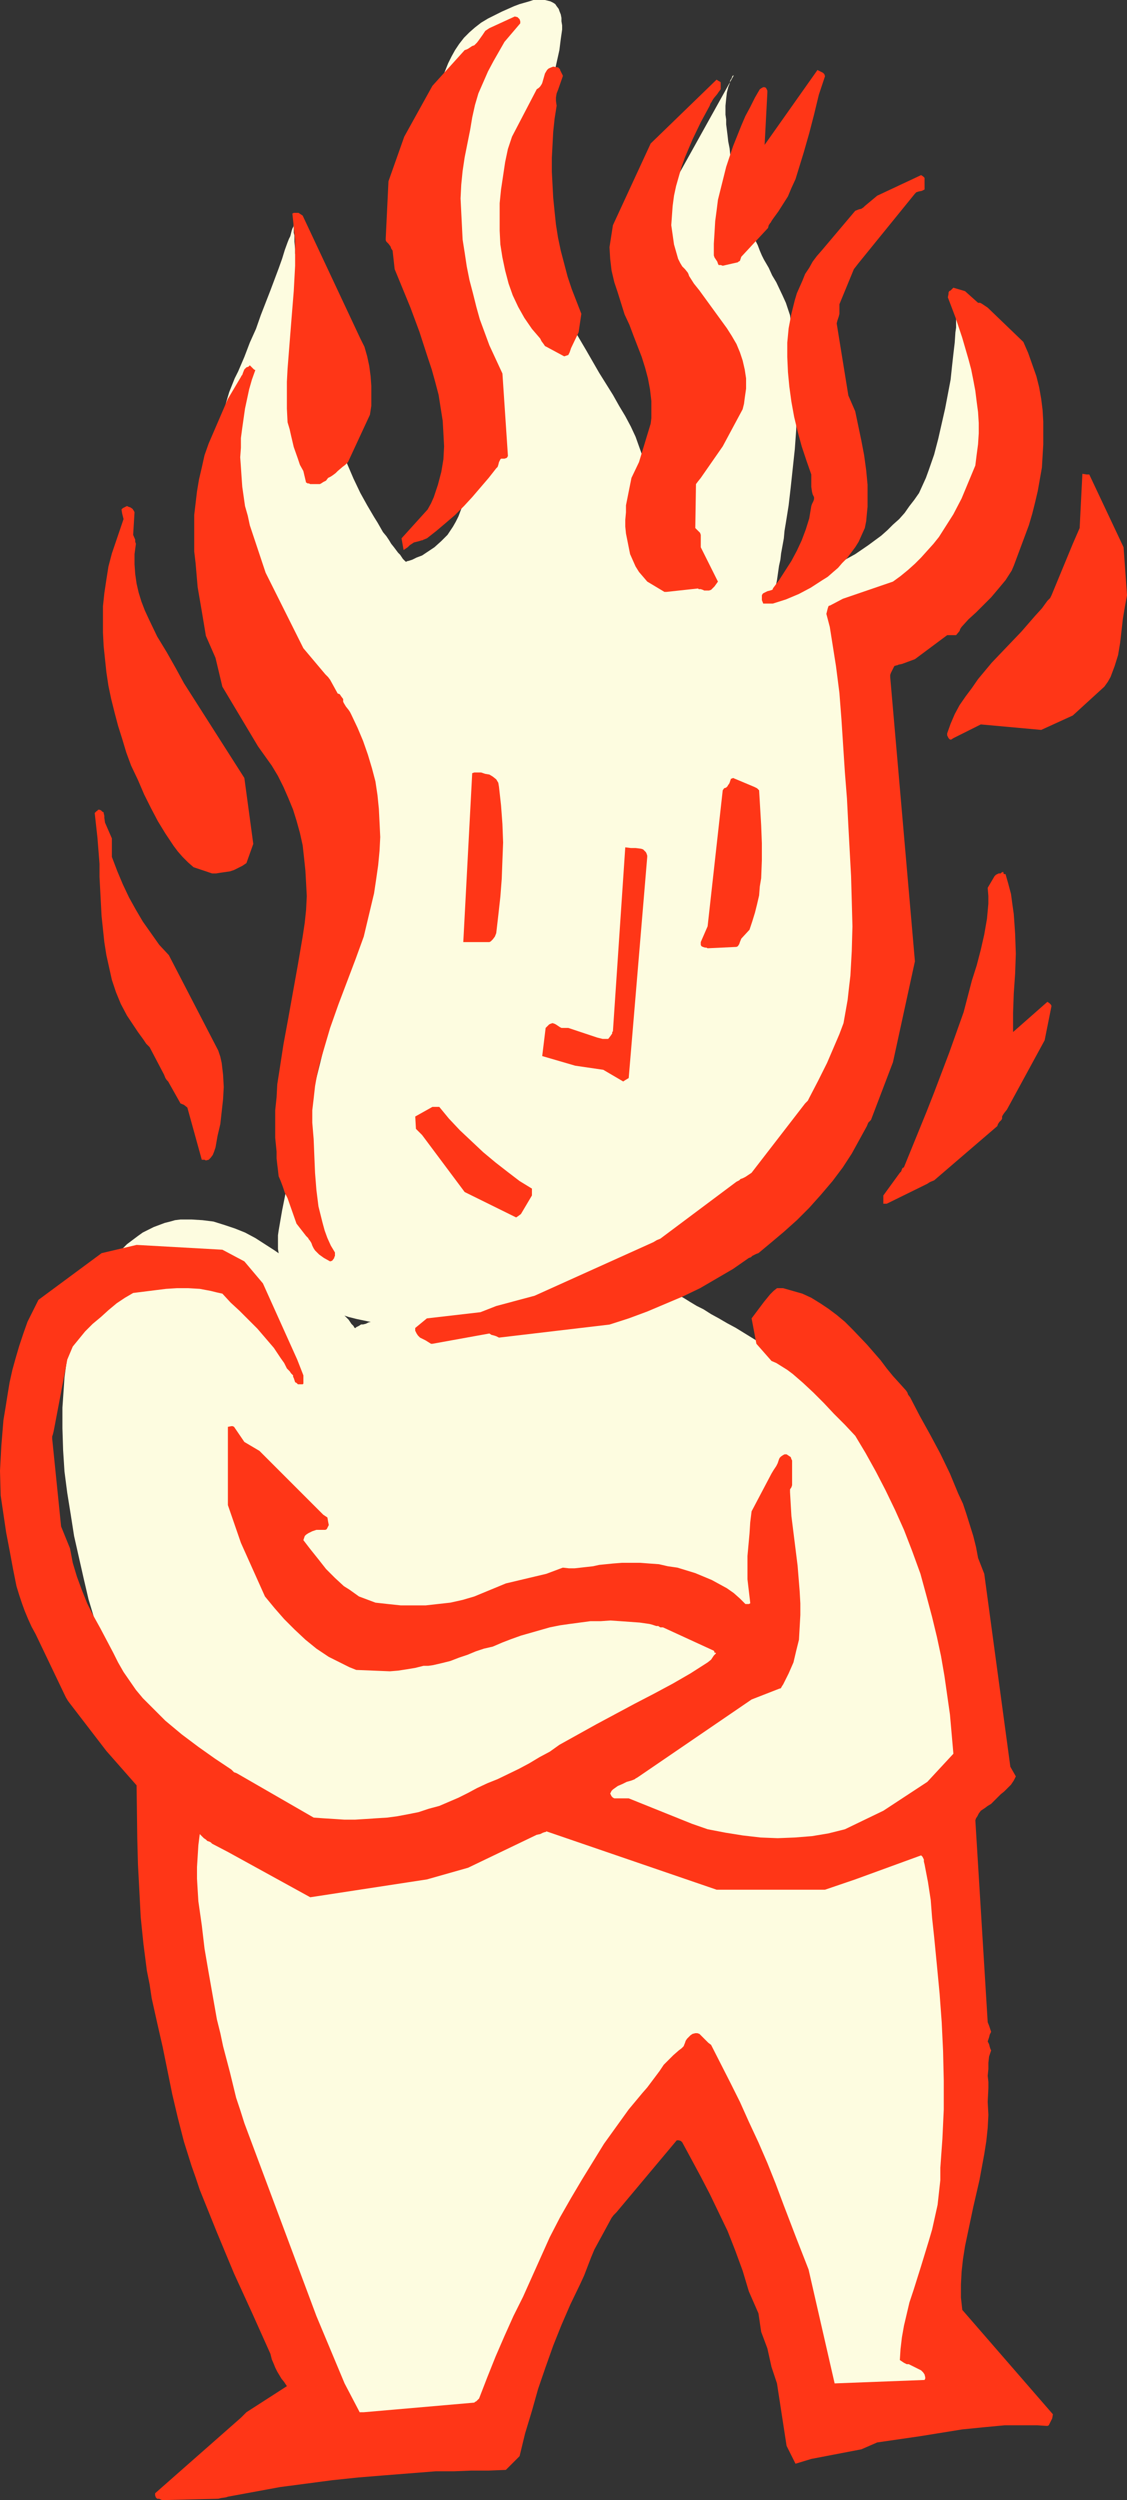
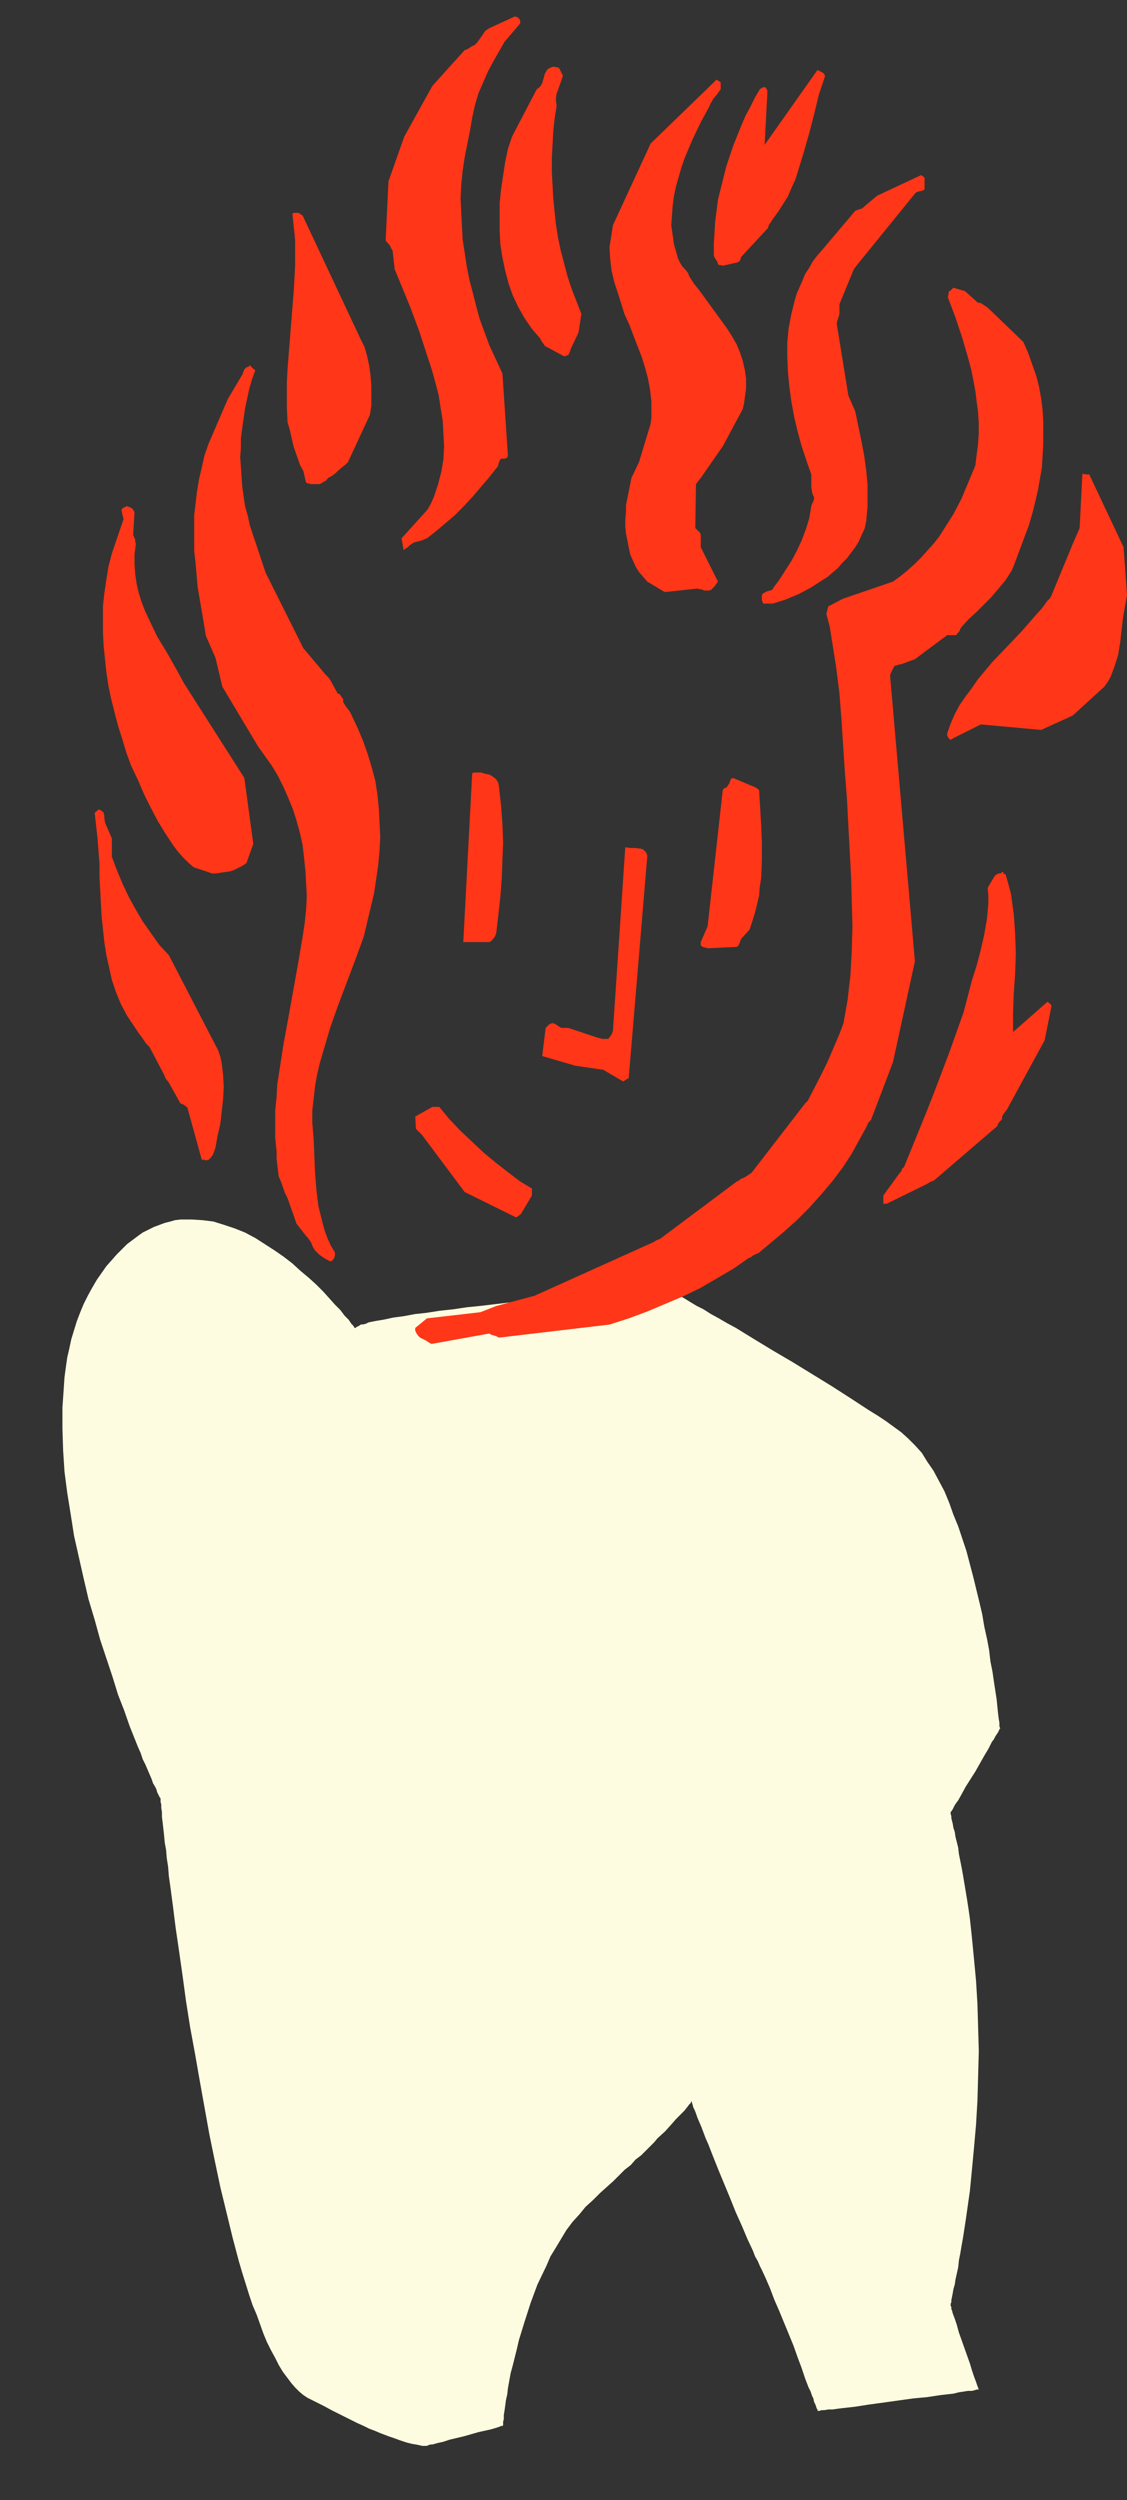
<svg xmlns="http://www.w3.org/2000/svg" xmlns:ns1="http://sodipodi.sourceforge.net/DTD/sodipodi-0.dtd" xmlns:ns2="http://www.inkscape.org/namespaces/inkscape" version="1.0" width="70.206mm" height="155.668mm" id="svg20" ns1:docname="Flame Boy.wmf">
  <rect width="100%" height="100%" fill="#333333" stroke="none" />
  <ns1:namedview id="namedview20" pagecolor="#ffffff" bordercolor="#000000" borderopacity="0.25" ns2:showpageshadow="2" ns2:pageopacity="0.0" ns2:pagecheckerboard="0" ns2:deskcolor="#d1d1d1" ns2:document-units="mm" />
  <defs id="defs1">
    <pattern id="WMFhbasepattern" patternUnits="userSpaceOnUse" width="6" height="6" x="0" y="0" />
  </defs>
  <path style="fill:#fdfce0;fill-opacity:1;fill-rule:evenodd;stroke:none" d="m 83.709,312.679 v -0.162 h -0.162 l -0.162,-0.162 -0.162,-0.323 -0.485,-0.485 -0.646,-0.97 -0.97,-0.97 -0.97,-1.293 -1.293,-1.293 -1.293,-1.454 -1.454,-1.616 -1.616,-1.616 -1.778,-1.616 -1.939,-1.616 -1.939,-1.778 -2.101,-1.616 -2.101,-1.454 -2.262,-1.454 -2.262,-1.454 -2.424,-1.293 -2.424,-0.97 -2.424,-0.808 -2.586,-0.808 -2.586,-0.323 -2.586,-0.162 h -2.586 l -1.293,0.162 -1.131,0.323 -1.293,0.323 -1.293,0.485 -1.293,0.485 -1.293,0.646 -1.293,0.646 -1.131,0.808 -1.293,0.97 -1.293,0.97 -1.131,1.131 -1.293,1.293 -1.131,1.293 -1.293,1.454 -1.131,1.616 -1.131,1.616 -1.131,1.939 -0.97,1.778 -0.97,1.939 -0.808,1.939 -0.808,2.101 -0.646,2.101 -0.646,2.101 -0.485,2.262 -0.485,2.101 -0.323,2.262 -0.323,2.424 -0.162,2.424 -0.323,4.686 v 4.848 l 0.162,5.171 0.323,5.009 0.646,5.009 0.808,5.009 0.808,5.171 1.131,5.009 1.131,5.009 1.131,4.848 1.454,4.848 1.293,4.686 1.454,4.363 1.454,4.363 1.293,4.201 1.454,3.717 1.293,3.717 0.646,1.616 0.646,1.616 0.646,1.616 0.646,1.454 0.485,1.454 0.646,1.293 0.485,1.131 0.485,1.131 0.485,1.131 0.323,0.97 0.485,0.808 0.323,0.646 0.162,0.646 0.323,0.646 0.162,0.323 0.162,0.323 0.162,0.162 v 0 0.323 0.485 l 0.162,0.646 v 0.808 l 0.162,0.97 v 1.131 l 0.162,1.293 0.162,1.454 0.162,1.454 0.162,1.778 0.323,1.778 0.162,1.939 0.323,2.101 0.162,2.101 0.323,2.262 0.323,2.424 0.323,2.424 0.323,2.585 0.323,2.585 0.808,5.494 0.808,5.656 0.808,5.979 0.97,6.14 1.131,6.14 1.131,6.464 2.262,12.604 1.293,6.302 1.293,6.14 1.454,5.979 1.454,5.979 1.454,5.494 0.808,2.747 0.808,2.585 0.808,2.585 0.808,2.424 0.97,2.262 0.808,2.262 0.808,2.262 0.808,1.939 0.97,1.939 0.97,1.778 0.808,1.616 0.97,1.616 0.97,1.293 0.97,1.293 0.97,1.131 0.97,0.97 0.97,0.808 0.97,0.646 1.939,0.97 1.939,0.97 1.778,0.97 1.616,0.808 1.616,0.808 1.616,0.808 1.293,0.646 1.454,0.646 1.293,0.646 1.293,0.485 1.131,0.485 2.101,0.808 0.97,0.323 1.778,0.646 1.454,0.485 1.293,0.323 0.97,0.162 0.808,0.162 0.646,0.162 h 0.323 0.323 v 0 h 0.323 0.162 l 0.323,-0.162 0.485,-0.162 h 0.485 l 1.131,-0.323 1.454,-0.323 1.454,-0.485 3.394,-0.808 3.394,-0.97 1.454,-0.323 1.454,-0.323 1.131,-0.323 0.485,-0.162 0.485,-0.162 0.323,-0.162 h 0.323 l 0.162,-0.162 v 0 -0.162 -0.162 -0.485 l 0.162,-0.646 v -0.97 l 0.162,-0.97 0.162,-1.131 0.162,-1.293 0.323,-1.454 0.162,-1.454 0.323,-1.778 0.323,-1.778 0.485,-1.778 0.485,-1.939 0.485,-1.939 0.485,-2.101 1.293,-4.201 1.454,-4.525 1.616,-4.363 2.101,-4.363 0.97,-2.262 1.293,-2.101 2.424,-4.04 1.454,-1.939 1.616,-1.778 1.454,-1.778 1.778,-1.616 1.616,-1.616 1.616,-1.454 1.454,-1.293 1.454,-1.454 1.293,-1.293 1.454,-1.131 1.131,-1.293 1.293,-0.97 1.131,-1.131 0.97,-0.97 0.97,-0.97 0.808,-0.97 1.778,-1.616 1.454,-1.616 1.131,-1.293 1.131,-1.131 0.808,-0.808 0.646,-0.808 0.485,-0.646 0.323,-0.323 0.162,-0.323 v -0.162 l 0.162,0.162 v 0.162 l 0.162,0.485 0.162,0.646 0.323,0.646 0.323,0.808 0.323,0.97 0.485,1.131 0.485,1.131 0.485,1.293 0.485,1.293 0.646,1.454 1.131,2.909 1.293,3.232 2.747,6.625 1.293,3.232 1.454,3.232 1.293,3.07 1.293,2.747 0.485,1.293 0.646,1.131 0.485,1.131 0.485,0.97 0.97,2.101 0.97,2.262 0.97,2.585 1.131,2.585 2.262,5.494 1.131,2.747 0.97,2.747 0.97,2.585 0.808,2.424 0.808,2.101 0.485,0.97 0.323,0.97 0.323,0.646 0.162,0.808 0.323,0.646 0.162,0.485 0.162,0.485 0.162,0.162 v 0.162 0.162 h 0.485 l 0.485,-0.162 h 0.646 l 0.97,-0.162 h 0.97 l 1.131,-0.162 1.293,-0.162 1.454,-0.162 1.454,-0.162 3.07,-0.485 3.555,-0.485 6.949,-0.97 3.394,-0.323 3.232,-0.485 1.454,-0.162 1.454,-0.162 1.293,-0.323 1.131,-0.162 0.97,-0.162 h 0.97 l 0.646,-0.162 0.485,-0.162 h 0.323 0.162 v -0.162 h -0.162 v -0.323 l -0.162,-0.323 -0.162,-0.485 -0.162,-0.485 -0.485,-1.293 -0.485,-1.454 -0.485,-1.616 -2.586,-7.272 -0.485,-1.778 -0.485,-1.454 -0.485,-1.293 -0.162,-0.646 -0.162,-0.323 v -0.485 l -0.162,-0.323 v -0.162 0 -0.162 -0.162 l 0.162,-0.323 v -0.485 l 0.162,-0.808 0.162,-0.808 0.162,-0.97 0.323,-1.131 0.162,-1.131 0.323,-1.454 0.323,-1.454 0.162,-1.616 0.323,-1.616 0.323,-1.939 0.323,-1.778 0.323,-2.101 0.323,-2.101 0.323,-2.262 0.323,-2.262 0.323,-2.262 0.485,-5.009 0.485,-5.171 0.485,-5.494 0.323,-5.494 0.162,-5.817 0.162,-5.979 -0.162,-5.656 -0.162,-5.494 -0.323,-5.332 -0.485,-5.171 -0.485,-5.009 -0.485,-4.525 -0.323,-2.262 -0.323,-2.101 -0.323,-1.939 -0.323,-1.939 -0.323,-1.939 -0.323,-1.778 -0.323,-1.616 -0.323,-1.616 -0.162,-1.454 -0.323,-1.293 -0.323,-1.293 -0.162,-1.131 -0.323,-0.97 -0.162,-0.97 -0.162,-0.646 -0.162,-0.646 v -0.485 l -0.162,-0.485 v -0.162 -0.162 0 -0.162 l 0.162,-0.162 0.323,-0.485 0.162,-0.323 0.323,-0.646 0.323,-0.485 0.485,-0.646 0.808,-1.454 0.97,-1.778 2.262,-3.555 2.101,-3.717 0.97,-1.616 0.808,-1.616 0.485,-0.646 0.323,-0.646 0.323,-0.485 0.323,-0.485 0.162,-0.323 0.162,-0.323 v -0.162 h 0.162 v -0.162 l -0.162,-0.485 v -0.808 l -0.162,-0.97 -0.162,-1.293 -0.162,-1.616 -0.162,-1.616 -0.323,-2.101 -0.323,-2.101 -0.323,-2.262 -0.485,-2.424 -0.323,-2.747 -0.485,-2.585 -0.646,-2.909 -0.485,-2.909 -0.646,-2.747 -1.454,-5.979 -1.616,-6.14 -0.97,-2.909 -0.97,-2.909 -1.131,-2.747 -0.97,-2.747 -1.131,-2.747 -1.293,-2.424 -1.293,-2.424 -1.454,-2.101 -1.293,-2.101 -1.616,-1.778 -1.616,-1.616 -1.616,-1.454 -1.778,-1.293 -1.778,-1.293 -1.939,-1.293 -2.101,-1.293 -4.202,-2.747 -4.525,-2.909 -9.211,-5.656 -4.686,-2.747 -4.525,-2.747 -2.101,-1.293 -2.101,-1.293 -2.101,-1.131 -1.939,-1.131 -1.778,-0.97 -1.778,-1.131 -1.616,-0.808 -1.616,-0.97 -1.293,-0.808 -1.131,-0.646 -1.131,-0.646 -0.97,-0.485 -0.646,-0.323 -0.485,-0.323 -0.323,-0.162 h -0.162 -0.162 -0.323 -0.323 -0.485 l -0.485,0.162 h -0.646 -0.646 l -1.616,0.162 -1.939,0.162 -2.262,0.323 -2.424,0.162 -2.747,0.323 -2.747,0.162 -3.07,0.323 -3.07,0.323 -3.232,0.323 -3.394,0.323 -6.787,0.808 -6.787,0.808 -3.232,0.323 -3.232,0.485 -3.07,0.323 -3.07,0.485 -2.909,0.323 -2.586,0.485 -2.424,0.323 -2.262,0.485 -1.939,0.323 -1.616,0.323 -0.646,0.323 -0.646,0.162 h -0.485 l -0.485,0.323 -0.323,0.162 -0.323,0.162 -0.162,0.162 z" id="path1" />
-   <path style="fill:#fdfce0;fill-opacity:1;fill-rule:evenodd;stroke:none" d="m 105.04,312.679 h -0.97 -0.808 -0.97 -1.131 l -1.293,-0.162 h -1.454 l -1.454,-0.162 -1.778,-0.162 -1.778,-0.162 -1.778,-0.162 -3.717,-0.646 -3.878,-0.808 -1.939,-0.485 -1.939,-0.646 -1.939,-0.646 -1.778,-0.808 -1.616,-0.97 -1.616,-0.97 -1.616,-1.131 -1.293,-1.131 -1.293,-1.293 -1.131,-1.454 -0.808,-1.454 -0.808,-1.778 -0.485,-1.778 -0.323,-1.939 v -2.101 -1.131 l 0.162,-1.131 0.808,-4.686 0.97,-4.848 1.131,-4.848 1.293,-4.848 1.454,-5.009 1.454,-5.171 1.454,-5.171 1.293,-5.171 1.293,-5.333 1.131,-5.494 0.97,-5.332 0.646,-5.656 0.323,-2.747 0.162,-2.747 v -2.909 -2.909 -2.909 l -0.162,-2.909 -0.323,-2.909 -0.485,-2.909 -0.485,-2.909 -0.485,-2.585 -0.485,-2.585 -0.485,-2.262 -0.485,-2.101 -0.485,-2.101 -0.323,-1.939 -0.485,-1.778 -0.485,-1.616 -0.485,-1.616 -0.97,-3.07 -1.131,-2.585 -0.97,-2.747 -1.131,-2.585 -1.131,-2.747 -1.131,-3.07 -0.646,-1.616 -0.646,-1.616 -0.485,-1.778 -0.808,-1.939 -0.646,-1.939 -0.646,-2.101 -0.646,-2.424 -0.808,-2.424 -0.646,-2.747 -0.808,-2.747 -0.808,-2.909 -0.808,-2.747 -0.646,-2.747 -0.808,-2.424 -0.646,-2.424 -0.646,-2.262 -0.646,-2.262 -0.646,-2.101 -0.485,-1.939 -0.485,-1.939 -0.485,-1.939 -0.485,-1.778 -0.808,-3.393 -0.485,-3.232 -0.323,-2.909 -0.162,-3.07 v -2.747 l 0.323,-2.909 0.646,-2.909 0.808,-2.909 0.485,-1.616 0.646,-1.616 0.646,-1.616 0.808,-1.616 1.454,-3.393 1.293,-3.393 1.454,-3.232 1.131,-3.232 1.131,-2.909 1.131,-2.909 0.97,-2.585 0.97,-2.585 0.808,-2.262 0.646,-2.101 0.646,-1.778 0.323,-0.808 0.323,-0.646 0.162,-0.646 0.162,-0.646 0.162,-0.485 0.162,-0.323 0.162,-0.323 v -0.323 l 0.162,-0.162 v 0 0 0.323 l -0.162,0.323 v 1.454 l 0.162,0.646 v 0.646 0.808 l 0.162,1.778 v 0.97 l 0.323,2.262 0.323,2.585 0.162,1.454 0.162,1.454 0.323,1.454 0.162,1.616 0.323,1.778 0.646,3.393 0.808,3.878 0.97,4.04 1.131,4.363 1.131,4.525 1.293,4.525 1.454,4.363 1.454,4.04 1.616,3.878 1.454,3.393 1.616,3.393 1.616,2.909 1.616,2.747 0.808,1.293 0.646,1.131 0.646,1.131 0.808,0.97 0.646,0.97 0.485,0.808 0.646,0.808 0.485,0.646 0.485,0.646 0.485,0.485 0.323,0.485 0.323,0.485 0.323,0.323 0.162,0.162 0.162,0.162 v 0 0 h 0.162 l 0.323,-0.162 h 0.162 l 0.485,-0.162 0.485,-0.162 0.97,-0.485 1.293,-0.485 1.454,-0.97 1.454,-0.97 1.616,-1.454 0.646,-0.646 0.808,-0.808 0.646,-0.97 0.646,-0.97 0.646,-1.131 0.646,-1.293 0.485,-1.293 0.485,-1.293 0.485,-1.454 0.323,-1.616 0.323,-1.616 0.162,-1.939 v -1.778 -2.101 l -0.162,-2.101 -0.162,-2.262 -0.323,-2.262 -0.323,-2.262 -0.323,-1.939 -0.323,-1.939 -0.323,-1.778 -0.485,-1.778 -0.323,-1.616 -0.323,-1.616 -0.808,-2.909 -0.808,-2.585 -0.323,-1.293 -0.323,-1.131 -0.646,-2.424 -0.646,-2.101 -0.485,-2.262 -0.485,-2.101 -0.485,-2.262 -0.162,-2.424 -0.162,-2.424 0.162,-2.747 v -1.454 l 0.162,-1.454 0.162,-3.232 0.162,-3.555 -0.162,-3.555 v -3.878 l -0.162,-7.918 V 33.288 l 0.162,-3.878 0.485,-4.04 0.162,-1.778 0.485,-1.778 0.323,-1.939 0.485,-1.778 0.646,-1.616 0.646,-1.616 0.808,-1.616 0.808,-1.454 0.97,-1.454 1.131,-1.454 1.293,-1.293 1.293,-1.131 1.454,-1.131 1.616,-0.97 1.616,-0.808 1.616,-0.808 1.454,-0.646 1.454,-0.646 1.293,-0.485 1.131,-0.323 1.131,-0.323 L 125.563,0 h 0.97 0.97 0.808 l 0.646,0.162 0.646,0.162 0.646,0.323 0.485,0.323 0.323,0.485 0.485,0.646 0.162,0.485 0.323,0.808 0.162,0.808 v 0.808 l 0.162,0.97 v 0.97 l -0.162,1.131 -0.162,1.131 -0.162,1.293 -0.162,1.293 -0.323,1.454 -0.323,1.454 -0.323,1.454 -0.485,1.616 -0.485,1.778 -0.808,3.232 -0.808,3.393 -0.646,3.232 -0.485,3.07 -0.485,2.909 -0.323,2.909 -0.162,2.909 v 2.909 2.585 l 0.162,2.909 0.323,2.585 0.485,2.747 0.485,2.747 0.646,2.585 0.808,2.747 0.808,2.909 1.131,2.747 1.131,2.747 1.293,2.747 1.454,2.747 3.232,5.494 3.07,5.333 1.616,2.585 1.616,2.585 1.454,2.585 1.454,2.424 1.293,2.424 1.131,2.424 0.808,2.262 0.808,2.262 0.323,0.97 0.323,0.808 0.323,0.485 0.485,0.323 0.323,0.162 h 0.485 l 0.323,-0.162 0.323,-0.323 0.485,-0.323 0.323,-0.646 0.485,-0.646 0.323,-0.808 0.808,-1.778 0.808,-1.939 1.454,-4.363 0.646,-2.101 0.485,-1.939 0.323,-0.808 0.162,-0.808 0.162,-0.808 0.162,-0.485 v -0.485 l 0.162,-0.485 V 90.976 90.814 L 149.641,59.304 172.75,17.775 h -0.162 l -0.162,0.162 -0.162,0.485 -0.323,0.485 -0.162,0.808 -0.323,0.808 -0.323,1.293 -0.162,1.454 -0.162,1.616 v 2.101 l 0.162,1.131 v 1.131 l 0.162,1.293 0.162,1.293 0.162,1.454 0.323,1.616 0.162,1.616 0.485,1.616 0.323,1.778 0.485,1.939 0.485,2.101 0.646,2.101 0.485,2.101 0.646,1.939 0.646,1.778 0.485,1.616 0.646,1.454 0.485,1.454 0.646,1.293 0.485,1.293 0.485,1.131 0.485,0.97 1.131,1.939 0.808,1.778 0.97,1.616 1.454,3.07 0.808,1.778 0.646,1.939 0.323,0.97 0.162,1.131 0.323,1.131 0.162,1.454 0.323,1.293 0.162,1.616 0.162,1.616 0.162,1.778 0.162,1.939 0.162,1.939 v 4.201 l -0.162,4.363 -0.162,4.525 -0.323,4.525 -0.485,4.525 -0.485,4.525 -0.485,4.201 -0.646,4.04 -0.323,1.939 -0.162,1.778 -0.323,1.778 -0.323,1.778 -0.162,1.454 -0.323,1.454 -0.162,1.131 -0.162,1.131 -0.162,1.131 -0.162,0.808 -0.162,0.646 -0.162,0.485 v 0.323 0 h 0.162 0.162 l 0.485,-0.162 0.485,-0.162 0.646,-0.323 0.808,-0.162 0.97,-0.323 1.131,-0.485 1.131,-0.323 1.131,-0.485 1.293,-0.646 1.293,-0.646 2.909,-1.293 3.07,-1.616 3.232,-1.778 3.07,-2.101 3.07,-2.262 1.454,-1.293 1.293,-1.293 1.454,-1.293 1.293,-1.454 1.131,-1.616 1.131,-1.454 1.131,-1.616 0.808,-1.778 0.808,-1.778 0.646,-1.778 1.293,-3.717 0.97,-3.717 0.808,-3.555 0.808,-3.555 0.646,-3.393 0.646,-3.393 0.323,-3.07 0.323,-2.909 0.323,-2.747 0.162,-2.424 0.162,-1.131 V 76.109 75.14 l 0.162,-0.808 V 73.524 72.878 72.231 70.939 h 0.162 l 0.162,0.323 0.323,0.323 0.323,0.485 0.485,0.646 0.485,0.808 0.646,0.808 0.646,0.97 0.646,1.131 0.808,1.293 0.646,1.293 0.808,1.454 0.808,1.454 0.646,1.454 0.808,1.778 0.646,1.616 1.293,3.717 0.646,1.778 0.485,1.939 0.485,2.101 0.323,1.939 0.162,1.939 0.162,2.101 v 2.101 l -0.162,2.101 -0.323,2.101 -0.323,2.101 -0.646,1.939 -0.808,2.101 -0.808,2.101 -1.131,1.939 -2.424,4.04 -2.586,3.555 -2.424,3.555 -2.424,3.232 -2.424,2.909 -2.262,2.747 -2.262,2.424 -1.939,2.262 -1.131,0.97 -0.808,0.97 -0.97,0.97 -0.808,0.808 -0.808,0.808 -0.808,0.646 -0.646,0.646 -0.646,0.485 -0.485,0.485 -0.485,0.485 -0.485,0.323 -0.323,0.323 -0.323,0.323 -0.162,0.162 h -0.162 v 0.162 0.162 0.323 0.323 0.485 l 0.162,0.485 v 0.808 l 0.162,0.646 v 0.808 l 0.162,0.97 0.162,2.101 0.162,2.424 0.162,2.585 0.323,2.909 0.162,3.07 0.323,3.393 0.162,3.555 0.162,3.555 0.323,3.878 0.162,3.878 0.162,3.878 0.162,8.08 0.162,8.08 -0.162,4.04 v 3.878 l -0.162,3.878 -0.162,3.717 -0.323,3.555 -0.323,3.393 -0.485,3.07 -0.485,3.07 -0.646,2.747 -0.646,2.424 -0.323,1.131 -0.485,1.131 -0.485,0.97 -0.323,0.808 -1.939,3.717 -1.939,3.717 -2.262,3.878 -2.101,4.04 -2.424,4.201 -2.424,4.04 -2.586,4.04 -2.747,3.878 -2.747,3.878 -2.747,3.555 -1.616,1.616 -1.454,1.778 -1.454,1.454 -1.454,1.454 -1.616,1.293 -1.616,1.293 -1.616,1.293 -1.454,0.97 -1.778,0.97 -1.616,0.808 -1.616,0.646 -1.778,0.485 -1.616,0.485 -1.939,0.485 -1.939,0.646 -1.939,0.485 -4.363,1.131 -4.525,1.131 -9.211,2.101 -4.686,1.131 -4.525,0.97 -4.202,0.97 -2.101,0.485 -1.778,0.485 -1.939,0.485 -1.778,0.323 -1.616,0.323 -1.454,0.323 -1.454,0.323 -1.131,0.323 -1.131,0.162 -0.808,0.162 -0.808,0.162 -0.485,0.162 -0.323,0.162 z" id="path2" />
-   <path style="fill:#ff3617;fill-opacity:1;fill-rule:evenodd;stroke:none" d="m 38.138,588.353 13.251,-0.323 0.646,-0.162 1.131,-0.162 0.485,-0.162 6.141,-1.131 6.141,-1.131 6.141,-0.808 6.141,-0.808 6.141,-0.646 5.979,-0.485 12.282,-0.97 h 4.363 l 4.04,-0.162 h 4.04 l 4.04,-0.162 3.232,-3.232 1.293,-5.333 1.616,-5.332 1.454,-5.171 1.778,-5.171 1.778,-5.009 1.939,-4.848 2.101,-4.848 2.262,-4.686 0.97,-2.101 0.808,-2.101 0.808,-2.101 0.808,-1.939 1.939,-3.555 2.101,-3.878 0.485,-0.646 0.646,-0.646 14.221,-16.967 h 0.162 0.323 l 0.485,0.162 0.323,0.323 2.101,3.878 1.131,2.101 1.131,2.101 2.101,4.04 2.101,4.363 2.101,4.363 1.778,4.525 1.778,4.848 1.454,4.848 2.262,5.171 0.646,4.363 1.454,3.878 0.97,4.363 1.293,3.878 2.262,14.705 2.101,4.201 3.717,-1.131 11.797,-2.262 3.717,-1.616 10.019,-1.454 10.019,-1.616 4.848,-0.485 5.171,-0.485 h 5.01 2.586 l 2.424,0.162 0.323,-0.162 0.162,-0.323 0.323,-0.646 0.323,-0.646 0.162,-0.97 -21.331,-24.562 -0.323,-2.909 v -3.07 l 0.162,-3.07 0.323,-2.909 0.485,-3.07 0.646,-3.07 1.293,-6.14 1.454,-6.302 1.131,-6.14 0.485,-3.07 0.323,-3.07 0.162,-3.07 -0.162,-3.07 0.162,-3.232 v -1.454 l -0.162,-1.454 0.162,-1.616 v -1.454 l 0.162,-1.454 0.485,-1.454 -0.162,-0.323 -0.162,-0.485 -0.162,-0.646 -0.323,-0.646 0.162,-0.485 0.162,-0.485 0.162,-0.646 0.323,-0.646 -0.162,-0.485 -0.162,-0.485 -0.162,-0.485 -0.323,-0.808 -2.909,-47.508 0.162,-0.485 0.323,-0.485 0.323,-0.646 0.485,-0.646 0.485,-0.323 0.485,-0.323 0.646,-0.485 0.808,-0.485 0.646,-0.646 0.808,-0.808 0.808,-0.808 0.808,-0.646 1.616,-1.616 0.646,-0.97 0.485,-0.97 -1.293,-2.262 -6.141,-45.407 -1.454,-3.717 -0.485,-2.585 -0.646,-2.585 -0.808,-2.585 -0.808,-2.585 -0.808,-2.424 -1.131,-2.424 -1.939,-4.686 -2.262,-4.686 -2.424,-4.525 -2.424,-4.363 -2.262,-4.363 -0.485,-0.646 -0.162,-0.485 -0.323,-0.485 -1.454,-1.616 -1.616,-1.778 -1.454,-1.778 -1.454,-1.939 -3.232,-3.717 -3.394,-3.555 -1.778,-1.778 -1.939,-1.616 -1.939,-1.454 -1.939,-1.293 -2.101,-1.293 -2.101,-0.97 -2.262,-0.646 -2.262,-0.646 h -1.454 l -0.808,0.646 -0.808,0.808 -1.454,1.778 -1.454,1.939 -1.454,1.939 1.131,5.979 3.555,4.04 1.131,0.485 1.293,0.808 1.293,0.808 1.293,0.97 2.424,2.101 2.424,2.262 2.424,2.424 2.424,2.585 2.586,2.585 2.424,2.585 2.424,4.04 2.424,4.363 2.262,4.363 2.262,4.686 2.101,4.686 1.939,5.009 1.939,5.332 1.454,5.333 1.293,4.848 1.131,4.686 0.97,4.525 0.808,4.686 0.646,4.525 0.646,4.525 0.808,9.211 -6.141,6.625 -10.342,6.787 -9.05,4.363 -1.939,0.485 -1.939,0.485 -3.878,0.646 -4.04,0.323 -4.04,0.162 -4.04,-0.162 -4.202,-0.485 -4.04,-0.646 -4.202,-0.808 -3.717,-1.293 -14.867,-5.979 h -2.909 -0.485 l -0.323,-0.162 -0.323,-0.323 -0.162,-0.323 -0.162,-0.323 0.162,-0.323 0.162,-0.323 0.323,-0.323 1.131,-0.808 1.131,-0.485 0.97,-0.485 1.131,-0.323 0.808,-0.323 0.162,-0.162 0.323,-0.162 0.485,-0.323 26.502,-18.098 6.626,-2.585 h 0.162 l 0.162,-0.162 0.162,-0.323 0.323,-0.485 0.646,-1.293 0.646,-1.293 1.131,-2.585 0.646,-2.747 0.646,-2.585 0.162,-2.909 0.162,-2.909 v -2.747 l -0.162,-2.909 -0.485,-5.979 -1.454,-11.635 -0.162,-2.747 -0.162,-2.909 v -0.646 l 0.323,-0.485 0.162,-0.485 v -0.646 -5.171 l -0.162,-0.323 -0.162,-0.485 -0.485,-0.323 -0.485,-0.323 h -0.485 l -0.323,0.162 -0.485,0.323 -0.323,0.323 -0.162,0.323 -0.162,0.485 -0.162,0.485 -0.323,0.646 -0.323,0.485 -0.323,0.485 -0.485,0.808 -4.686,8.888 -0.323,2.585 -0.162,2.585 -0.485,5.332 v 2.747 2.747 l 0.323,2.747 0.323,2.747 v 0.162 l -0.323,0.162 h -0.323 -0.485 l -1.293,-1.293 -1.454,-1.293 -1.616,-1.131 -1.778,-0.97 -1.778,-0.97 -1.939,-0.808 -1.939,-0.808 -2.101,-0.646 -2.101,-0.646 -2.262,-0.323 -2.101,-0.485 -2.262,-0.162 -2.101,-0.162 h -2.262 -2.101 l -2.101,0.162 -1.616,0.162 -1.616,0.162 -1.454,0.323 -1.454,0.162 -2.909,0.323 h -1.293 l -1.454,-0.162 -3.878,1.454 -9.534,2.262 -7.434,3.07 -2.747,0.808 -2.909,0.646 -2.909,0.323 -2.909,0.323 h -2.909 -2.909 l -3.07,-0.323 -2.909,-0.323 -1.293,-0.485 -1.293,-0.485 -1.293,-0.485 -1.131,-0.808 -1.131,-0.808 -1.293,-0.808 -2.101,-1.939 -2.101,-2.101 -1.778,-2.262 -1.939,-2.424 -1.616,-2.101 0.162,-0.485 0.162,-0.485 0.323,-0.323 0.485,-0.323 0.97,-0.485 0.97,-0.323 h 2.101 l 0.323,-0.162 0.162,-0.323 0.162,-0.323 0.162,-0.323 -0.162,-0.808 -0.162,-0.97 -0.485,-0.323 -0.485,-0.323 -0.323,-0.323 -0.485,-0.485 -14.221,-14.22 -3.555,-2.101 -2.424,-3.555 -0.323,-0.162 h -0.323 l -0.808,0.162 v 18.421 l 3.07,8.888 5.656,12.604 2.262,2.747 2.262,2.585 2.424,2.424 2.586,2.424 2.586,2.101 1.454,0.97 1.454,0.97 1.616,0.808 1.616,0.808 1.616,0.808 1.616,0.646 4.04,0.162 3.878,0.162 1.939,-0.162 2.101,-0.323 1.939,-0.323 1.939,-0.485 h 1.131 l 1.131,-0.162 2.101,-0.485 1.939,-0.485 2.101,-0.808 1.939,-0.646 1.939,-0.808 1.939,-0.646 2.101,-0.485 2.262,-0.97 2.101,-0.808 2.262,-0.808 2.262,-0.646 2.262,-0.646 2.262,-0.646 2.424,-0.485 2.262,-0.323 2.424,-0.323 2.424,-0.323 h 2.424 l 2.262,-0.162 2.424,0.162 2.262,0.162 2.262,0.162 2.262,0.323 0.646,0.162 0.485,0.162 0.485,0.162 h 0.485 l 0.485,0.323 h 0.646 l 11.958,5.494 0.162,0.323 v 0.162 h 0.162 0.162 v 0.162 l -0.162,0.162 -0.323,0.323 -0.323,0.485 -0.323,0.485 -0.808,0.646 -4.04,2.585 -4.202,2.424 -4.525,2.424 -4.363,2.262 -9.05,4.848 -4.363,2.424 -4.363,2.424 -2.262,1.616 -2.424,1.293 -2.424,1.454 -2.424,1.293 -5.01,2.424 -2.424,0.97 -2.424,1.131 -2.101,1.131 -2.262,1.131 -2.262,0.97 -2.262,0.97 -2.424,0.646 -2.424,0.808 -2.424,0.485 -2.586,0.485 -2.424,0.323 -2.586,0.162 -2.424,0.162 -2.586,0.162 h -2.424 l -2.424,-0.162 -2.586,-0.162 -2.262,-0.162 -17.938,-10.342 -0.323,-0.162 -0.485,-0.162 -0.323,-0.323 -0.323,-0.323 -1.939,-1.293 -1.939,-1.293 -3.878,-2.747 -3.878,-2.909 -1.939,-1.616 -1.939,-1.616 -1.778,-1.778 -1.778,-1.778 -1.778,-1.778 -1.616,-1.939 -1.454,-2.101 -1.454,-2.101 -1.293,-2.262 -1.131,-2.262 -3.07,-5.817 -1.616,-2.909 -1.454,-2.909 -1.293,-3.232 -1.131,-3.07 -0.97,-3.232 -0.646,-3.393 -2.101,-5.171 -2.101,-20.684 v 0 -0.485 l 0.162,-0.485 0.162,-0.646 0.162,-0.808 3.07,-16.159 1.293,-3.07 1.454,-1.778 1.454,-1.778 1.778,-1.778 1.939,-1.616 1.778,-1.616 1.939,-1.616 1.939,-1.293 1.939,-1.131 5.171,-0.646 2.586,-0.323 2.586,-0.162 h 2.586 l 2.747,0.162 2.586,0.485 1.293,0.323 1.454,0.323 1.939,2.101 2.101,1.939 4.202,4.201 1.939,2.262 1.939,2.262 1.616,2.424 0.808,1.131 0.646,1.293 0.323,0.323 0.323,0.323 0.323,0.485 0.485,0.485 v 0.323 l 0.162,0.323 0.162,0.485 0.162,0.485 0.323,0.162 0.162,0.162 0.162,0.162 h 0.485 0.323 0.323 l 0.162,-0.162 v -0.323 -0.485 -0.646 -0.485 l -1.454,-3.717 -8.08,-17.937 -4.363,-5.171 -5.171,-2.747 -20.2,-1.131 -8.242,1.939 -14.867,10.988 -1.293,2.585 -1.293,2.585 -0.97,2.747 -0.97,2.909 -0.808,2.747 -0.808,2.909 -0.646,2.909 -0.485,2.909 -0.485,3.07 -0.485,2.909 L 0.323,340.149 0,346.128 l 0.162,5.817 0.646,4.363 0.646,4.363 0.808,4.201 0.808,4.363 0.808,4.04 0.646,2.101 0.646,1.939 0.646,1.778 0.808,1.939 0.808,1.778 0.97,1.778 7.11,14.866 0.485,0.808 0.485,0.646 8.565,11.15 7.11,8.08 0.162,12.443 0.162,6.14 0.323,6.14 0.323,6.302 0.646,6.302 0.808,6.302 0.646,3.232 0.485,3.232 1.293,5.817 1.293,5.656 2.262,11.15 1.293,5.494 1.454,5.656 1.778,5.656 0.97,2.747 0.97,2.909 4.04,10.019 4.04,9.695 4.363,9.534 4.202,9.372 0.323,1.293 0.485,1.131 0.323,0.808 0.485,0.97 0.97,1.616 0.646,0.808 0.646,0.97 -9.534,6.14 -1.293,1.293 -20.2,17.775 v 0.485 l 0.162,0.485 0.323,0.323 h 0.485 l 0.323,0.162 z" id="path3" />
  <path style="fill:#fdfce0;fill-opacity:1;fill-rule:evenodd;stroke:none" d="m 85.648,567.67 26.018,-2.262 0.162,-0.162 0.323,-0.162 0.646,-0.646 1.939,-5.009 1.939,-4.848 2.101,-4.848 2.101,-4.686 2.262,-4.525 2.101,-4.686 2.101,-4.686 2.101,-4.686 2.424,-4.686 2.586,-4.525 2.586,-4.363 2.586,-4.201 2.586,-4.201 2.909,-4.04 2.909,-4.04 3.232,-3.878 1.131,-1.293 0.97,-1.293 1.939,-2.585 0.97,-1.454 1.131,-1.131 1.131,-1.131 1.293,-1.131 0.646,-0.485 0.485,-0.485 0.323,-0.808 0.162,-0.485 0.323,-0.485 0.323,-0.323 0.485,-0.485 0.485,-0.323 0.646,-0.162 h 0.485 l 0.485,0.162 0.323,0.323 0.485,0.485 0.808,0.808 0.485,0.485 0.646,0.485 4.525,8.888 2.262,4.525 2.101,4.686 2.262,4.848 2.101,4.848 1.939,4.848 1.939,5.171 2.909,7.595 1.454,3.717 1.454,3.717 6.141,26.824 21.17,-0.808 0.162,-0.323 v -0.323 l -0.162,-0.646 -0.323,-0.485 -0.485,-0.485 -1.616,-0.808 -0.646,-0.323 -0.646,-0.323 h -0.485 l -0.646,-0.323 -0.485,-0.323 -0.485,-0.323 0.162,-2.585 0.323,-2.747 0.485,-2.747 0.646,-2.747 0.646,-2.747 0.97,-2.909 1.778,-5.656 1.778,-5.817 0.808,-2.747 0.646,-2.909 0.646,-2.909 0.323,-2.909 0.323,-2.909 v -2.909 l 0.485,-6.787 0.323,-6.948 v -6.787 l -0.162,-6.948 -0.323,-6.787 -0.485,-6.625 -0.646,-6.787 -0.646,-6.625 -0.485,-4.525 -0.323,-4.201 -0.646,-4.201 -0.808,-4.201 -0.162,-0.646 v -0.485 l -0.323,-0.646 -0.323,-0.323 -15.514,5.656 -7.11,2.424 h -25.533 l -40.077,-13.735 -0.162,0.162 h -0.162 l -0.485,0.162 -0.646,0.323 -0.808,0.162 -16.16,7.756 -9.696,2.747 -27.472,4.201 -19.392,-10.665 -3.717,-1.939 -0.323,-0.323 -0.323,-0.162 -0.485,-0.162 -0.323,-0.323 -0.485,-0.323 -0.323,-0.323 -0.646,-0.646 -0.323,2.585 -0.162,2.585 -0.162,2.585 v 2.747 l 0.162,2.747 0.162,2.585 0.808,5.656 0.646,5.494 0.97,5.656 0.97,5.494 0.97,5.494 0.808,3.232 0.646,3.07 1.616,6.14 1.454,5.979 0.97,2.909 0.97,3.07 16.968,45.407 6.626,15.836 3.555,6.787 z" id="path4" />
  <path style="fill:#ff3617;fill-opacity:1;fill-rule:evenodd;stroke:none" d="m 101.808,316.234 13.413,-2.424 0.485,0.323 0.646,0.162 0.485,0.162 0.646,0.323 26.018,-3.07 4.525,-1.454 4.363,-1.616 4.202,-1.778 4.202,-1.778 4.04,-1.939 3.878,-2.262 3.878,-2.262 3.717,-2.585 0.485,-0.162 0.323,-0.323 0.646,-0.323 0.323,-0.162 0.485,-0.162 2.909,-2.424 3.07,-2.585 3.07,-2.747 2.909,-2.909 2.747,-3.07 2.747,-3.232 2.424,-3.232 2.101,-3.232 3.555,-6.464 0.323,-0.808 0.323,-0.323 0.323,-0.323 5.171,-13.574 5.171,-23.754 -5.818,-66.899 v -0.485 l 0.162,-0.485 0.323,-0.646 0.323,-0.646 0.162,-0.323 0.485,-0.162 h 0.162 l 0.323,-0.162 0.808,-0.162 3.07,-1.131 7.595,-5.656 h 2.101 l 0.808,-0.97 0.162,-0.485 0.323,-0.485 1.616,-1.778 1.778,-1.616 1.778,-1.778 1.778,-1.778 1.778,-2.101 1.616,-1.939 1.454,-2.262 0.485,-1.131 0.485,-1.293 3.07,-8.241 0.808,-2.747 0.646,-2.585 0.646,-2.747 0.485,-2.747 0.485,-2.747 0.162,-2.747 0.162,-2.747 V 101.964 99.217 l -0.162,-2.747 -0.323,-2.585 -0.485,-2.747 -0.646,-2.585 -0.97,-2.747 -0.97,-2.747 -1.131,-2.585 -8.403,-8.08 -0.485,-0.323 -0.485,-0.323 -0.485,-0.323 -0.323,-0.162 h -0.485 l -3.07,-2.747 -2.747,-0.808 -0.162,0.162 -0.162,0.162 v 0 l -0.162,0.162 -0.162,0.162 -0.323,0.162 -0.162,0.323 v 0.323 l -0.162,0.808 1.778,4.686 1.616,4.848 1.454,5.009 0.646,2.424 0.485,2.424 0.485,2.585 0.323,2.585 0.323,2.424 0.162,2.585 V 101.964 l -0.162,2.585 -0.323,2.424 -0.323,2.585 -1.616,3.878 -1.616,3.878 -1.939,3.717 -1.131,1.778 -1.131,1.778 -1.131,1.778 -1.293,1.616 -1.454,1.616 -1.454,1.616 -1.454,1.454 -1.616,1.454 -1.778,1.454 -1.778,1.293 -11.797,4.04 -3.07,1.616 h -0.162 l -0.162,0.162 -0.162,0.485 -0.162,0.646 -0.162,0.646 0.808,3.07 0.485,3.07 0.97,6.14 0.808,6.302 0.485,6.302 0.808,12.443 0.485,6.14 0.323,6.302 0.646,11.958 0.162,5.817 0.162,5.979 -0.162,5.817 -0.323,5.817 -0.323,2.747 -0.323,2.909 -0.485,2.747 -0.485,2.747 -0.97,2.585 -0.97,2.262 -0.97,2.262 -0.97,2.262 -2.101,4.201 -2.101,4.04 -0.323,0.646 -0.646,0.646 -12.605,16.321 -0.485,0.323 -0.485,0.323 -0.485,0.323 -0.323,0.162 -0.323,0.162 -0.485,0.162 -0.323,0.323 -0.323,0.162 -0.323,0.162 -17.938,13.412 -0.808,0.323 -0.808,0.485 -27.957,12.604 -9.05,2.424 -3.717,1.454 -12.605,1.454 -2.747,2.262 v 0.646 l 0.323,0.646 0.323,0.485 0.485,0.485 1.293,0.646 1.293,0.808 z" id="path5" />
  <path style="fill:#ff3617;fill-opacity:1;fill-rule:evenodd;stroke:none" d="m 78.214,296.681 0.485,-0.646 v -0.162 l 0.162,-0.323 v -0.808 l -0.97,-1.616 -0.808,-1.778 -0.646,-1.778 -0.485,-1.778 -0.485,-1.939 -0.485,-1.939 -0.485,-3.878 -0.323,-4.04 -0.162,-3.878 -0.162,-4.04 -0.323,-3.878 v -2.909 l 0.323,-2.747 0.323,-2.909 0.485,-2.747 0.646,-2.747 0.808,-2.747 1.616,-5.494 1.939,-5.494 4.04,-10.665 1.939,-5.333 0.808,-3.393 0.808,-3.393 0.808,-3.393 0.485,-3.232 0.485,-3.393 0.323,-3.393 0.162,-3.232 -0.162,-3.393 -0.162,-3.232 -0.323,-3.232 -0.485,-3.232 -0.808,-3.07 -0.97,-3.232 -1.131,-3.232 -1.293,-3.07 -1.454,-3.07 -0.323,-0.646 -0.323,-0.485 -0.646,-0.808 -0.485,-0.808 -0.162,-0.323 v -0.646 l -0.485,-0.646 -0.323,-0.485 -0.485,-0.162 -1.778,-3.232 -0.485,-0.646 -0.323,-0.323 -0.323,-0.323 -5.171,-6.14 -8.888,-17.775 -3.717,-11.15 -0.485,-2.262 -0.646,-2.262 -0.323,-2.262 -0.323,-2.262 -0.162,-2.262 -0.162,-2.424 -0.162,-2.262 0.162,-2.262 v -2.262 l 0.323,-2.424 0.323,-2.262 0.323,-2.262 0.485,-2.262 0.485,-2.262 0.646,-2.262 0.808,-2.262 -0.323,-0.162 -0.162,-0.162 -0.323,-0.323 -0.485,-0.485 -0.323,0.323 -0.485,0.162 -0.485,0.485 -0.323,0.808 -0.162,0.485 -0.162,0.162 -0.162,0.323 -3.07,5.171 -4.525,10.503 -0.97,2.747 -0.646,2.909 -0.646,2.747 -0.485,2.909 -0.323,2.747 -0.323,2.747 v 2.909 2.747 2.909 l 0.323,2.747 0.485,5.656 0.97,5.656 0.97,5.817 2.262,5.171 1.616,6.787 8.403,14.058 1.616,2.262 1.616,2.262 1.454,2.424 1.293,2.585 1.131,2.585 1.131,2.747 0.808,2.585 0.808,2.909 0.646,2.909 0.323,2.909 0.323,3.07 0.162,2.909 0.162,3.07 -0.162,3.232 -0.323,3.07 -0.485,3.232 -1.131,6.625 -1.131,6.302 -1.131,6.302 -1.131,6.14 -0.97,6.302 -0.485,3.07 -0.162,3.07 -0.323,3.07 v 3.232 3.232 l 0.323,3.232 v 1.616 l 0.162,1.454 0.162,1.293 0.162,1.454 0.485,1.131 0.485,1.293 0.485,1.454 0.646,1.293 2.101,5.979 2.262,2.909 0.485,0.485 0.162,0.323 0.162,0.162 0.323,0.485 0.162,0.323 0.162,0.485 0.323,0.646 0.323,0.485 0.97,0.97 1.131,0.808 1.454,0.808 z" id="path6" />
  <path style="fill:#ff3617;fill-opacity:1;fill-rule:evenodd;stroke:none" d="m 122.008,286.178 0.646,-0.485 2.586,-4.363 v -1.616 l -2.909,-1.778 -2.747,-2.101 -2.909,-2.262 -2.909,-2.424 -2.747,-2.585 -2.747,-2.585 -2.586,-2.747 -2.262,-2.747 h -1.616 l -4.04,2.262 0.162,2.909 0.646,0.646 0.323,0.323 0.485,0.485 10.019,13.412 12.12,5.979 z" id="path7" />
  <path style="fill:#ff3617;fill-opacity:1;fill-rule:evenodd;stroke:none" d="m 208.787,283.269 9.534,-4.686 0.485,-0.323 0.323,-0.162 0.808,-0.323 14.867,-12.766 0.162,-0.485 0.323,-0.485 0.485,-0.485 0.162,-0.323 v -0.485 l 0.162,-0.323 0.323,-0.485 0.646,-0.808 8.888,-16.321 1.616,-8.08 v 0 l -0.162,-0.323 -0.323,-0.323 -0.485,-0.323 -8.08,7.11 v -4.525 l 0.162,-4.525 0.323,-4.686 0.162,-4.686 -0.162,-4.686 -0.162,-2.424 -0.162,-2.262 -0.323,-2.262 -0.323,-2.424 -0.646,-2.424 -0.646,-2.262 h -0.323 l -0.162,-0.162 v -0.323 0 h -0.162 -0.162 l -0.323,0.323 h -0.485 l -0.323,0.162 -0.323,0.162 -0.323,0.323 -1.616,2.747 0.162,1.939 v 1.778 l -0.162,1.778 -0.162,1.778 -0.646,3.717 -0.808,3.555 -0.97,3.717 -1.131,3.555 -0.97,3.717 -0.97,3.717 -3.394,9.534 -3.555,9.372 -1.778,4.525 -1.778,4.363 -1.778,4.363 -1.778,4.363 -0.323,0.162 -0.162,0.323 -0.162,0.485 -0.323,0.323 -3.878,5.333 v 1.939 z" id="path8" />
  <path style="fill:#ff3617;fill-opacity:1;fill-rule:evenodd;stroke:none" d="m 48.48,273.089 0.646,-0.162 0.485,-0.485 0.485,-0.646 0.323,-0.808 0.323,-0.97 0.485,-2.747 0.646,-2.747 0.323,-2.909 0.323,-2.909 0.162,-2.909 -0.162,-2.909 -0.323,-2.747 -0.323,-1.454 -0.485,-1.454 -11.635,-22.461 -2.262,-2.424 -1.939,-2.747 -1.939,-2.747 -1.616,-2.747 -1.616,-2.909 -1.454,-3.07 -1.293,-3.07 -1.293,-3.393 v -4.363 l -1.616,-3.717 -0.162,-1.131 v -0.485 l -0.162,-0.646 v -0.162 l -0.323,-0.162 -0.323,-0.323 -0.485,-0.162 -0.323,0.162 v 0.162 h -0.162 v 0 l -0.162,0.162 -0.323,0.323 0.323,2.909 0.323,2.909 0.485,6.14 v 3.07 l 0.162,3.07 0.323,6.14 0.323,3.07 0.323,3.07 0.485,3.07 0.646,2.909 0.646,2.909 0.97,2.909 1.131,2.747 1.454,2.747 1.293,1.939 1.293,1.939 1.293,1.778 0.646,0.97 0.808,0.808 3.394,6.464 0.323,0.808 0.323,0.485 0.323,0.323 2.909,5.171 0.808,0.323 0.808,0.646 3.394,12.281 h 0.323 0.323 z" id="path9" />
  <path style="fill:#ff3617;fill-opacity:1;fill-rule:evenodd;stroke:none" d="m 147.217,254.183 0.808,-0.485 4.363,-52.032 v -0.323 l -0.162,-0.485 -0.162,-0.323 -0.323,-0.323 -0.323,-0.323 -0.485,-0.162 -1.293,-0.162 h -1.131 l -1.293,-0.162 -2.909,43.306 -0.162,0.162 v 0.323 l -0.323,0.485 -0.485,0.646 -0.162,0.162 h -0.323 -0.97 l -0.646,-0.162 -0.646,-0.162 -6.787,-2.262 h -1.293 -0.323 l -0.323,-0.162 -0.97,-0.646 -0.323,-0.162 -0.485,-0.162 -0.485,0.162 -0.323,0.162 -0.323,0.323 -0.485,0.485 -0.808,6.625 7.757,2.262 6.626,0.97 4.686,2.747 z" id="path10" />
  <path style="fill:#ff3617;fill-opacity:1;fill-rule:evenodd;stroke:none" d="m 166.609,223.157 6.787,-0.323 0.323,-0.162 0.323,-0.485 0.162,-0.485 0.323,-0.808 1.939,-2.101 0.646,-1.939 0.646,-2.101 0.485,-1.939 0.485,-2.101 0.162,-2.101 0.323,-1.939 0.162,-4.201 v -4.04 l -0.162,-4.201 -0.485,-8.241 v 0 l -0.162,-0.162 -0.323,-0.323 -0.646,-0.323 -5.01,-2.101 -0.323,0.162 h -0.162 l -0.162,0.485 -0.162,0.485 -0.162,0.323 -0.162,0.162 -0.162,0.323 -0.162,0.162 -0.162,0.162 -0.485,0.162 -0.323,0.485 -3.555,31.995 -1.616,3.717 v 0.646 l 0.162,0.323 0.323,0.162 0.485,0.162 h 0.323 z" id="path11" />
  <path style="fill:#ff3617;fill-opacity:1;fill-rule:evenodd;stroke:none" d="m 110.211,221.703 h 4.525 0.485 l 0.323,-0.162 0.485,-0.485 0.485,-0.646 0.323,-0.808 0.485,-4.201 0.485,-4.363 0.323,-4.201 0.162,-4.363 0.162,-4.201 -0.162,-4.363 -0.323,-4.363 -0.485,-4.363 -0.162,-0.97 -0.485,-0.808 -0.808,-0.646 -0.808,-0.485 -0.97,-0.162 -0.485,-0.162 -0.485,-0.162 h -1.131 -0.485 l -0.485,0.162 -2.101,39.751 h 0.485 0.162 z" id="path12" />
  <path style="fill:#ff3617;fill-opacity:1;fill-rule:evenodd;stroke:none" d="m 49.934,205.544 h 0.97 l 0.97,-0.162 1.131,-0.162 1.131,-0.162 0.97,-0.323 0.97,-0.485 0.97,-0.485 0.97,-0.646 1.616,-4.525 -2.101,-15.513 -14.221,-22.3 -0.97,-1.778 -0.97,-1.778 -2.101,-3.717 -2.262,-3.717 -1.939,-4.04 -0.97,-2.101 -0.808,-2.101 -0.646,-2.101 -0.485,-2.101 -0.323,-2.262 -0.162,-2.262 v -2.424 l 0.323,-2.424 -0.162,-0.485 v -0.485 l -0.485,-1.131 0.323,-5.333 -0.162,-0.323 -0.323,-0.485 -0.485,-0.323 -0.485,-0.162 -0.323,-0.162 -0.323,0.162 -0.323,0.162 -0.323,0.162 -0.323,0.323 0.162,0.97 0.162,0.646 0.162,0.646 -2.747,8.08 -0.808,3.07 -0.485,3.07 -0.485,3.232 -0.323,3.07 v 3.07 3.07 l 0.162,3.232 0.323,3.07 0.323,3.07 0.485,3.232 0.646,3.07 0.808,3.232 0.808,3.07 0.97,3.07 0.97,3.232 1.131,3.07 1.616,3.393 1.454,3.393 1.616,3.232 1.616,3.07 1.778,2.909 1.939,2.909 0.97,1.293 1.131,1.293 1.293,1.293 1.293,1.131 z" id="path13" />
  <path style="fill:#ff3617;fill-opacity:1;fill-rule:evenodd;stroke:none" d="m 224.462,173.71 6.464,-3.232 14.221,1.293 7.434,-3.393 7.434,-6.787 0.808,-1.131 0.646,-1.131 0.485,-1.293 0.485,-1.293 0.808,-2.585 0.485,-2.909 0.646,-5.656 0.485,-2.909 0.485,-2.585 -0.808,-11.311 -8.08,-17.129 h -0.323 -0.323 l -0.97,-0.162 -0.646,12.766 -1.616,3.717 -5.01,12.119 -0.162,0.323 -0.162,0.323 -0.323,0.323 -0.323,0.323 -1.293,1.778 -1.616,1.778 -3.232,3.717 -3.555,3.717 -3.394,3.555 -3.232,3.878 -1.454,2.101 -1.454,1.939 -1.454,2.101 -1.131,2.101 -0.97,2.262 -0.808,2.262 v 0.162 0.323 l 0.323,0.646 0.162,0.162 0.162,0.162 h 0.323 z" id="path14" />
  <path style="fill:#ff3617;fill-opacity:1;fill-rule:evenodd;stroke:none" d="m 180.668,142.039 h 1.293 l 3.07,-0.97 3.07,-1.293 2.747,-1.454 2.747,-1.778 1.293,-0.808 1.293,-1.131 1.131,-0.97 0.97,-1.131 1.131,-1.131 0.97,-1.293 0.97,-1.293 0.808,-1.293 1.454,-3.232 0.323,-1.616 0.162,-1.778 0.162,-1.616 v -1.616 -3.555 l -0.323,-3.393 -0.485,-3.555 -0.646,-3.393 -1.454,-6.948 -1.616,-3.717 -2.747,-16.967 0.162,-0.646 0.162,-0.485 0.162,-0.485 0.162,-0.646 v -2.262 l 3.394,-8.241 1.131,-1.454 13.251,-16.321 0.162,-0.162 0.162,-0.162 0.485,-0.162 0.808,-0.162 0.646,-0.323 V 41.852 l -0.323,-0.323 -0.485,-0.323 -10.342,4.848 -2.909,2.424 -0.162,0.162 -0.162,0.162 -0.485,0.323 -0.646,0.162 -0.808,0.323 -7.918,9.372 -1.131,1.293 -0.97,1.293 -0.808,1.454 -0.97,1.454 -0.646,1.616 -0.646,1.454 -0.646,1.454 -0.485,1.616 -0.808,3.232 -0.646,3.393 -0.323,3.393 v 3.393 l 0.162,3.555 0.323,3.393 0.485,3.555 0.646,3.555 0.808,3.393 0.97,3.555 1.131,3.393 1.131,3.232 v 2.909 l 0.162,1.131 0.162,0.646 0.323,0.646 v 0.485 l -0.162,0.485 -0.323,0.646 -0.162,0.485 -0.485,2.909 -0.808,2.585 -0.97,2.585 -1.131,2.424 -1.293,2.424 -1.454,2.262 -1.454,2.262 -1.454,1.939 v 0.162 l -0.162,0.162 -0.485,0.162 -0.646,0.162 -0.646,0.323 -0.323,0.162 -0.162,0.162 -0.162,0.323 v 0.323 0.808 l 0.323,0.808 z" id="path15" />
  <path style="fill:#ff3617;fill-opacity:1;fill-rule:evenodd;stroke:none" d="m 156.913,139.292 7.434,-0.808 0.162,0.162 h 0.485 l 0.485,0.162 0.323,0.162 h 0.646 0.485 l 0.485,-0.162 0.323,-0.323 0.485,-0.485 0.808,-1.131 -4.04,-8.08 v -2.909 l -0.162,-0.485 -0.323,-0.323 -0.808,-0.808 0.162,-10.342 0.485,-0.646 0.646,-0.808 5.171,-7.433 4.686,-8.726 0.323,-1.293 0.162,-1.293 0.162,-1.131 0.162,-1.131 v -2.424 l -0.323,-2.101 -0.485,-2.101 -0.646,-1.939 -0.808,-1.939 -1.131,-1.939 -1.131,-1.778 -1.293,-1.778 -2.586,-3.555 -2.586,-3.555 -1.293,-1.616 -1.131,-1.778 -0.162,-0.485 -0.162,-0.323 -0.646,-0.808 -0.646,-0.646 -0.485,-0.808 -0.485,-0.97 -0.323,-1.131 -0.646,-2.262 -0.323,-2.262 -0.323,-2.262 0.162,-2.262 0.162,-2.262 0.323,-2.424 0.485,-2.262 0.646,-2.262 0.646,-2.262 0.808,-2.262 1.778,-4.201 1.939,-4.04 2.101,-3.878 0.162,-0.485 0.323,-0.485 0.162,-0.323 0.323,-0.485 0.808,-0.97 0.323,-0.485 0.485,-0.646 v -1.454 -0.162 l -0.162,-0.162 -0.323,-0.162 -0.485,-0.323 -15.514,15.028 -8.888,19.229 -0.808,5.171 0.162,2.747 0.323,2.747 0.646,2.747 0.808,2.424 0.808,2.585 0.808,2.585 1.131,2.424 0.97,2.585 1.939,5.009 0.808,2.585 0.646,2.424 0.485,2.585 0.323,2.747 v 2.585 1.454 l -0.162,1.293 -2.747,9.049 -1.778,3.717 -0.323,1.616 -0.646,3.232 -0.323,1.616 v 1.616 l -0.162,1.778 v 1.616 l 0.162,1.616 0.323,1.616 0.323,1.616 0.323,1.616 0.646,1.454 0.646,1.454 0.808,1.293 0.97,1.131 0.97,1.131 4.04,2.424 z" id="path16" />
  <path style="fill:#ff3617;fill-opacity:1;fill-rule:evenodd;stroke:none" d="m 95.99,128.788 0.485,-0.485 0.485,-0.323 0.485,-0.323 0.646,-0.162 0.646,-0.162 0.485,-0.162 h 0.162 l 0.323,-0.162 0.808,-0.323 2.262,-1.778 2.101,-1.778 2.262,-1.939 2.101,-2.101 1.939,-2.101 1.939,-2.262 1.939,-2.262 1.778,-2.262 0.162,-0.162 0.162,-0.162 0.162,-0.485 0.162,-0.646 0.323,-0.646 0.162,-0.162 h 0.323 0.485 l 0.485,-0.162 0.162,-0.162 0.162,-0.323 -1.293,-19.391 -3.07,-6.625 -1.131,-3.07 -1.131,-3.07 -0.808,-2.909 -0.808,-3.232 -0.808,-3.07 -0.646,-3.232 -0.485,-3.232 -0.485,-3.07 -0.162,-3.232 -0.162,-3.232 -0.162,-3.232 0.162,-3.232 0.323,-3.232 0.485,-3.232 0.646,-3.232 0.646,-3.232 0.485,-2.909 0.646,-2.909 0.808,-2.747 1.131,-2.585 1.131,-2.585 1.293,-2.424 1.293,-2.262 1.293,-2.262 3.717,-4.363 V 5.009 l -0.162,-0.485 -0.485,-0.485 -0.646,-0.162 -5.979,2.747 -0.485,0.323 -0.485,0.323 -0.646,0.97 -0.808,1.131 -0.485,0.646 -0.646,0.646 -0.485,0.162 -0.97,0.646 -0.323,0.162 -0.485,0.162 -7.595,8.403 -6.626,11.958 -3.717,10.503 -0.646,13.412 v 0.485 l 0.162,0.323 0.485,0.485 0.485,0.646 0.162,0.485 0.323,0.485 0.485,4.363 3.717,9.049 2.101,5.656 1.939,5.979 0.97,2.909 0.808,2.909 0.808,3.07 0.485,3.07 0.485,3.07 0.162,2.909 0.162,3.07 -0.162,3.07 -0.485,2.909 -0.808,3.07 -0.485,1.454 -0.485,1.454 -0.646,1.454 -0.808,1.454 -6.141,6.787 0.485,2.747 z" id="path17" />
  <path style="fill:#ff3617;fill-opacity:1;fill-rule:evenodd;stroke:none" d="m 73.043,113.922 h 2.262 l 0.323,-0.162 0.485,-0.323 0.646,-0.323 0.485,-0.646 0.646,-0.323 0.485,-0.323 0.646,-0.485 0.485,-0.485 1.131,-0.97 0.646,-0.485 0.646,-0.646 5.171,-11.15 0.323,-2.101 v -2.262 -2.424 l -0.162,-2.262 -0.323,-2.424 -0.485,-2.262 -0.646,-2.262 -0.97,-1.939 -13.574,-28.925 -0.485,-0.323 -0.485,-0.323 h -0.808 -0.323 l -0.323,0.162 0.323,3.07 0.323,3.07 v 3.07 3.07 l -0.323,5.979 -0.485,5.979 -0.485,6.14 -0.485,6.14 -0.162,3.07 v 3.232 3.07 l 0.162,3.232 0.485,1.616 0.323,1.454 0.646,2.747 0.97,2.747 0.485,1.454 0.808,1.454 0.646,2.747 h 0.162 l 0.162,0.162 h 0.323 z" id="path18" />
  <path style="fill:#ff3617;fill-opacity:1;fill-rule:evenodd;stroke:none" d="m 133.804,83.543 0.323,-0.646 0.162,-0.485 0.162,-0.485 1.778,-3.717 0.646,-4.363 -1.131,-2.909 -1.131,-2.909 -0.97,-2.909 -0.808,-3.07 -0.808,-3.07 -0.646,-3.07 -0.485,-3.07 -0.323,-3.07 -0.323,-3.232 -0.162,-3.07 -0.162,-3.07 v -3.232 l 0.162,-3.07 0.162,-3.07 0.323,-3.07 0.485,-3.07 -0.162,-1.131 v -0.808 l 0.162,-0.97 0.323,-0.808 1.131,-3.232 v -0.162 l -0.162,-0.323 -0.485,-0.97 v -0.162 l -0.323,-0.323 -0.162,-0.162 h -0.323 l -0.808,-0.162 -0.808,0.323 -0.323,0.162 -0.323,0.323 -0.485,0.808 -0.323,1.131 -0.323,1.131 -0.162,0.323 -0.323,0.485 -0.323,0.323 -0.485,0.323 -5.818,11.15 -0.97,2.909 -0.646,3.07 -0.485,3.232 -0.485,3.232 -0.323,3.232 v 3.232 3.232 l 0.162,3.232 0.485,3.07 0.646,3.07 0.808,3.07 0.97,2.747 1.293,2.747 1.454,2.585 1.778,2.585 0.97,1.131 0.97,1.131 0.323,0.646 0.485,0.646 0.323,0.485 0.323,0.162 4.202,2.262 z" id="path19" />
  <path style="fill:#ff3617;fill-opacity:1;fill-rule:evenodd;stroke:none" d="m 170.164,62.536 3.555,-0.808 0.162,-0.162 0.323,-0.162 0.162,-0.485 0.162,-0.485 6.302,-6.787 0.162,-0.646 0.323,-0.485 0.162,-0.162 0.162,-0.323 0.323,-0.485 1.293,-1.778 1.131,-1.778 1.131,-1.778 0.808,-1.939 0.97,-2.101 0.646,-2.101 1.293,-4.201 1.293,-4.525 1.131,-4.363 1.131,-4.686 1.454,-4.363 -0.162,-0.485 -0.323,-0.323 -0.646,-0.323 -0.646,-0.323 -12.443,17.613 0.646,-12.281 v -0.323 -0.162 l -0.323,-0.646 -0.323,-0.162 h -0.323 l -0.323,0.162 -0.485,0.323 -1.131,1.939 -1.131,2.262 -1.131,2.101 -0.97,2.262 -0.97,2.424 -0.97,2.424 -0.808,2.424 -0.808,2.424 -0.646,2.585 -0.646,2.585 -0.646,2.585 -0.323,2.585 -0.323,2.424 -0.162,2.747 -0.162,2.585 v 2.424 0.323 l 0.162,0.485 0.323,0.485 0.323,0.485 0.162,0.485 0.162,0.323 h 0.485 z" id="path20" />
</svg>